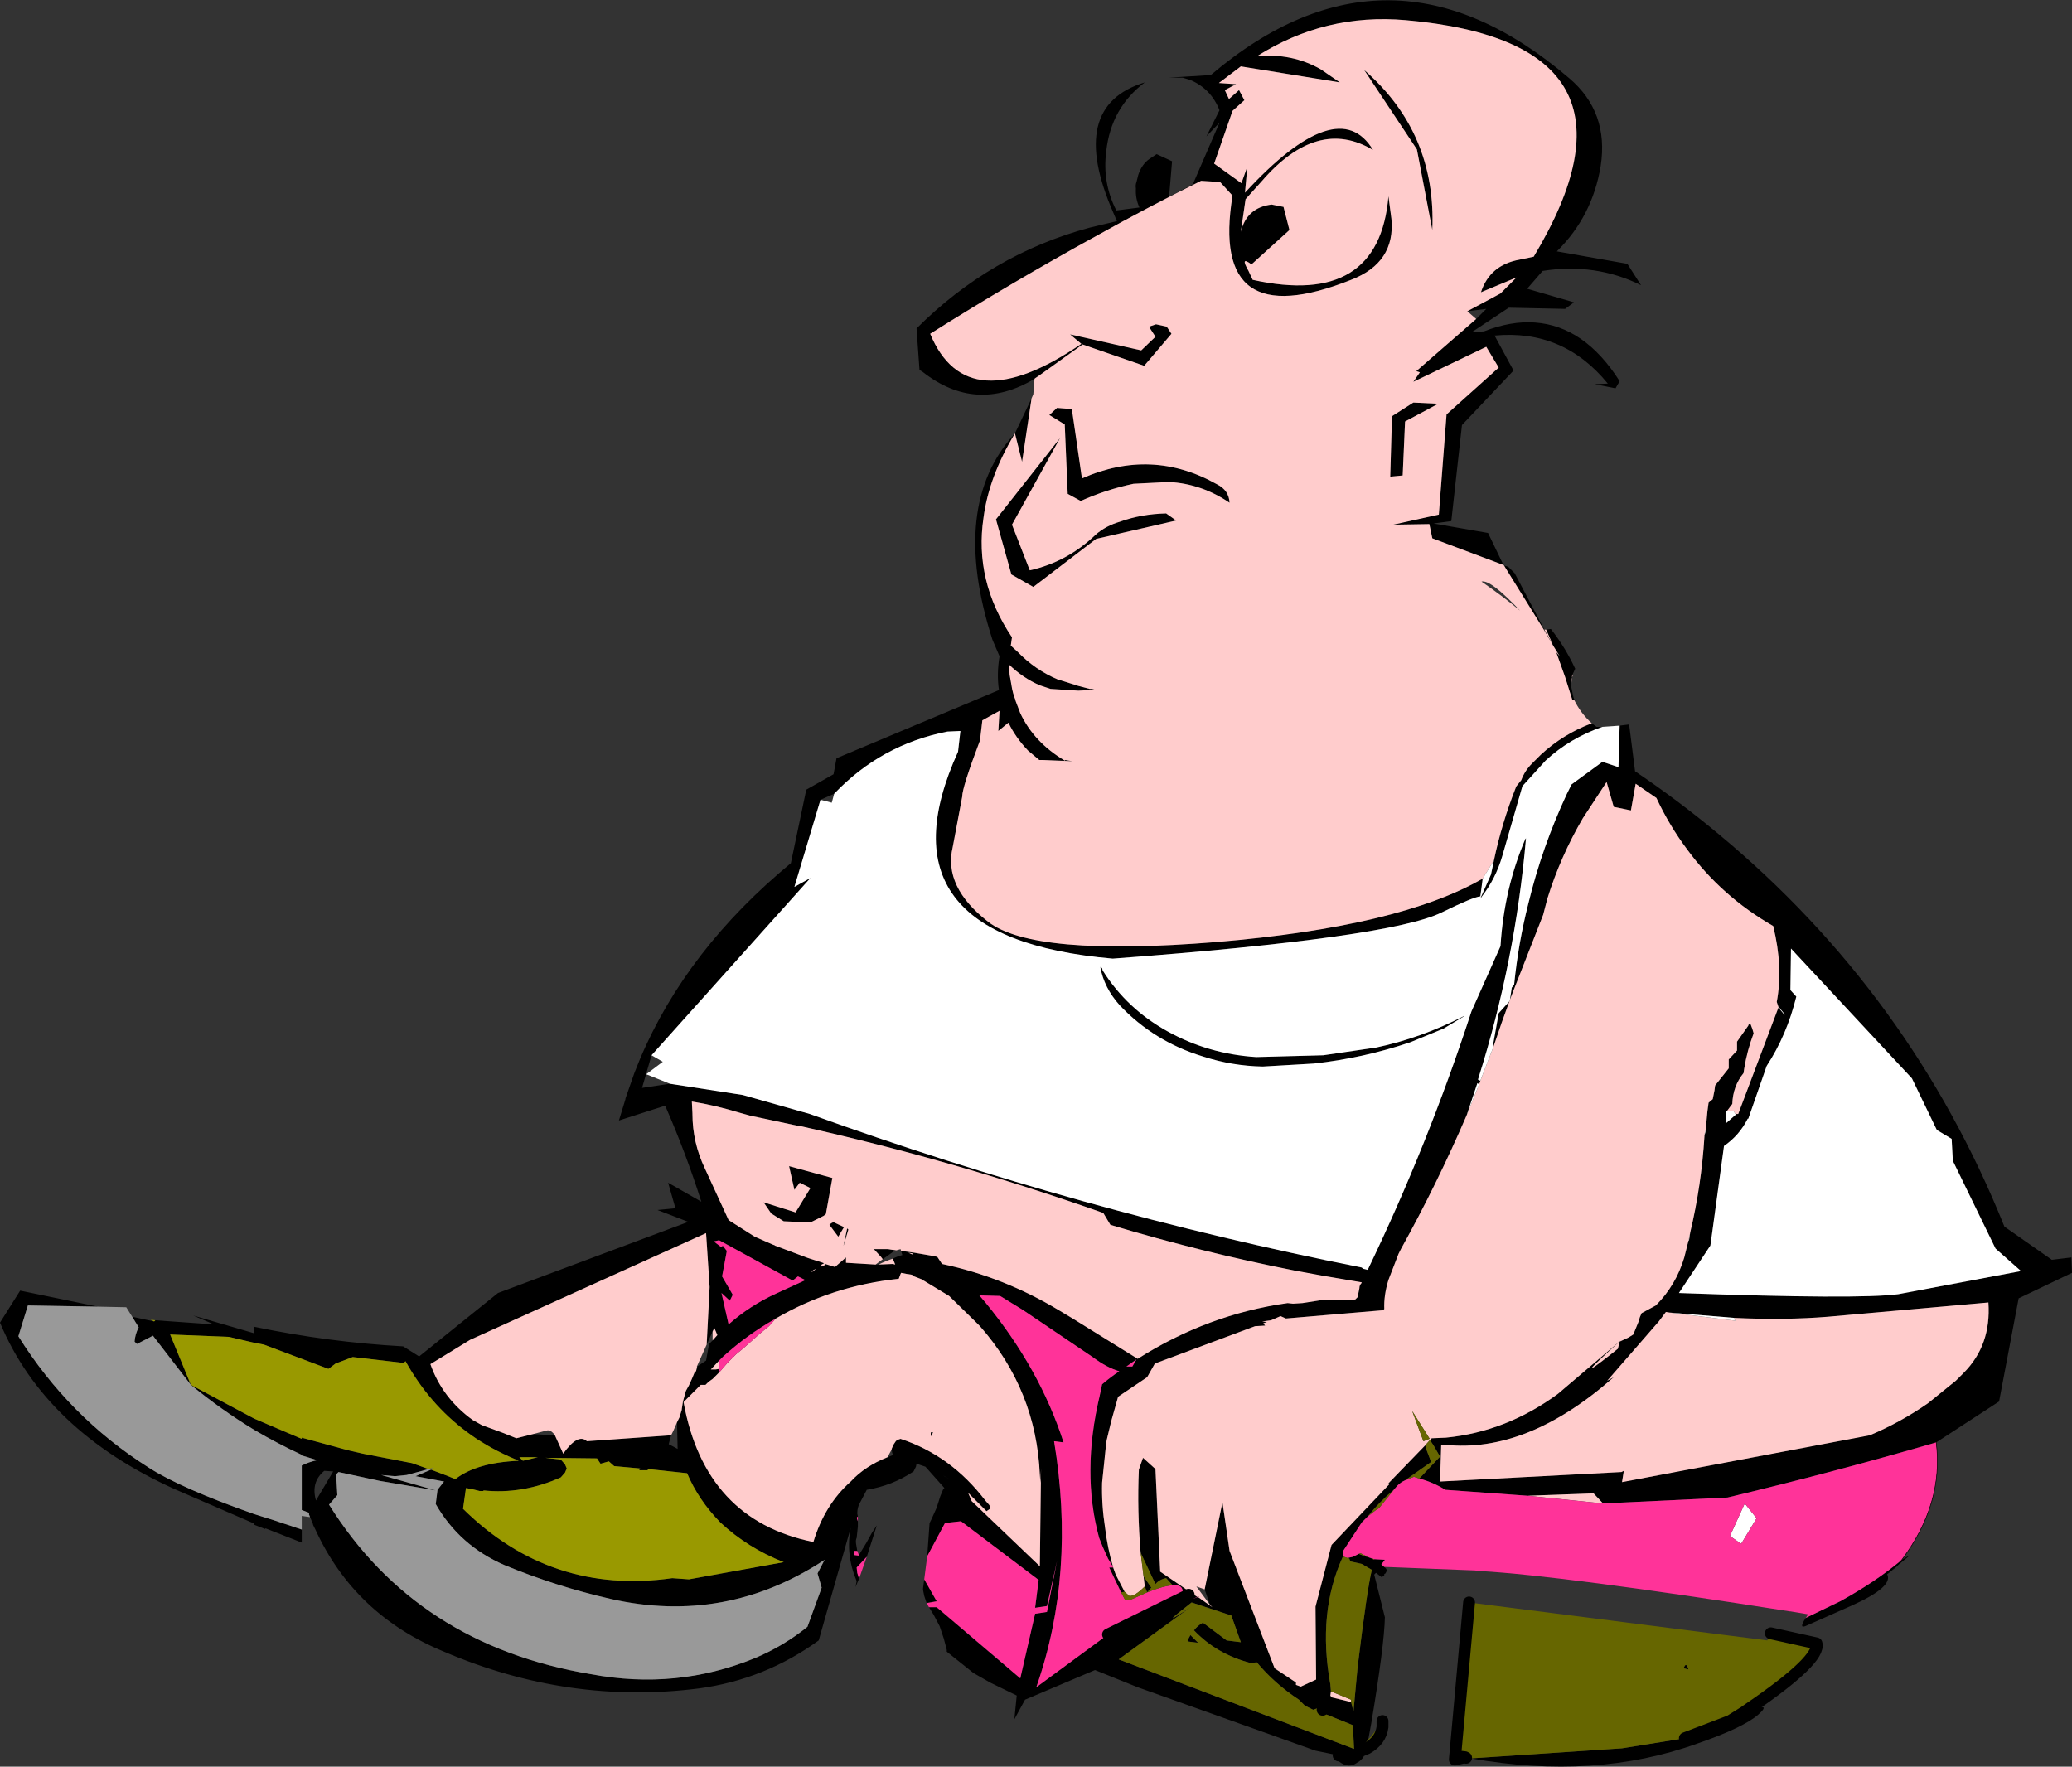
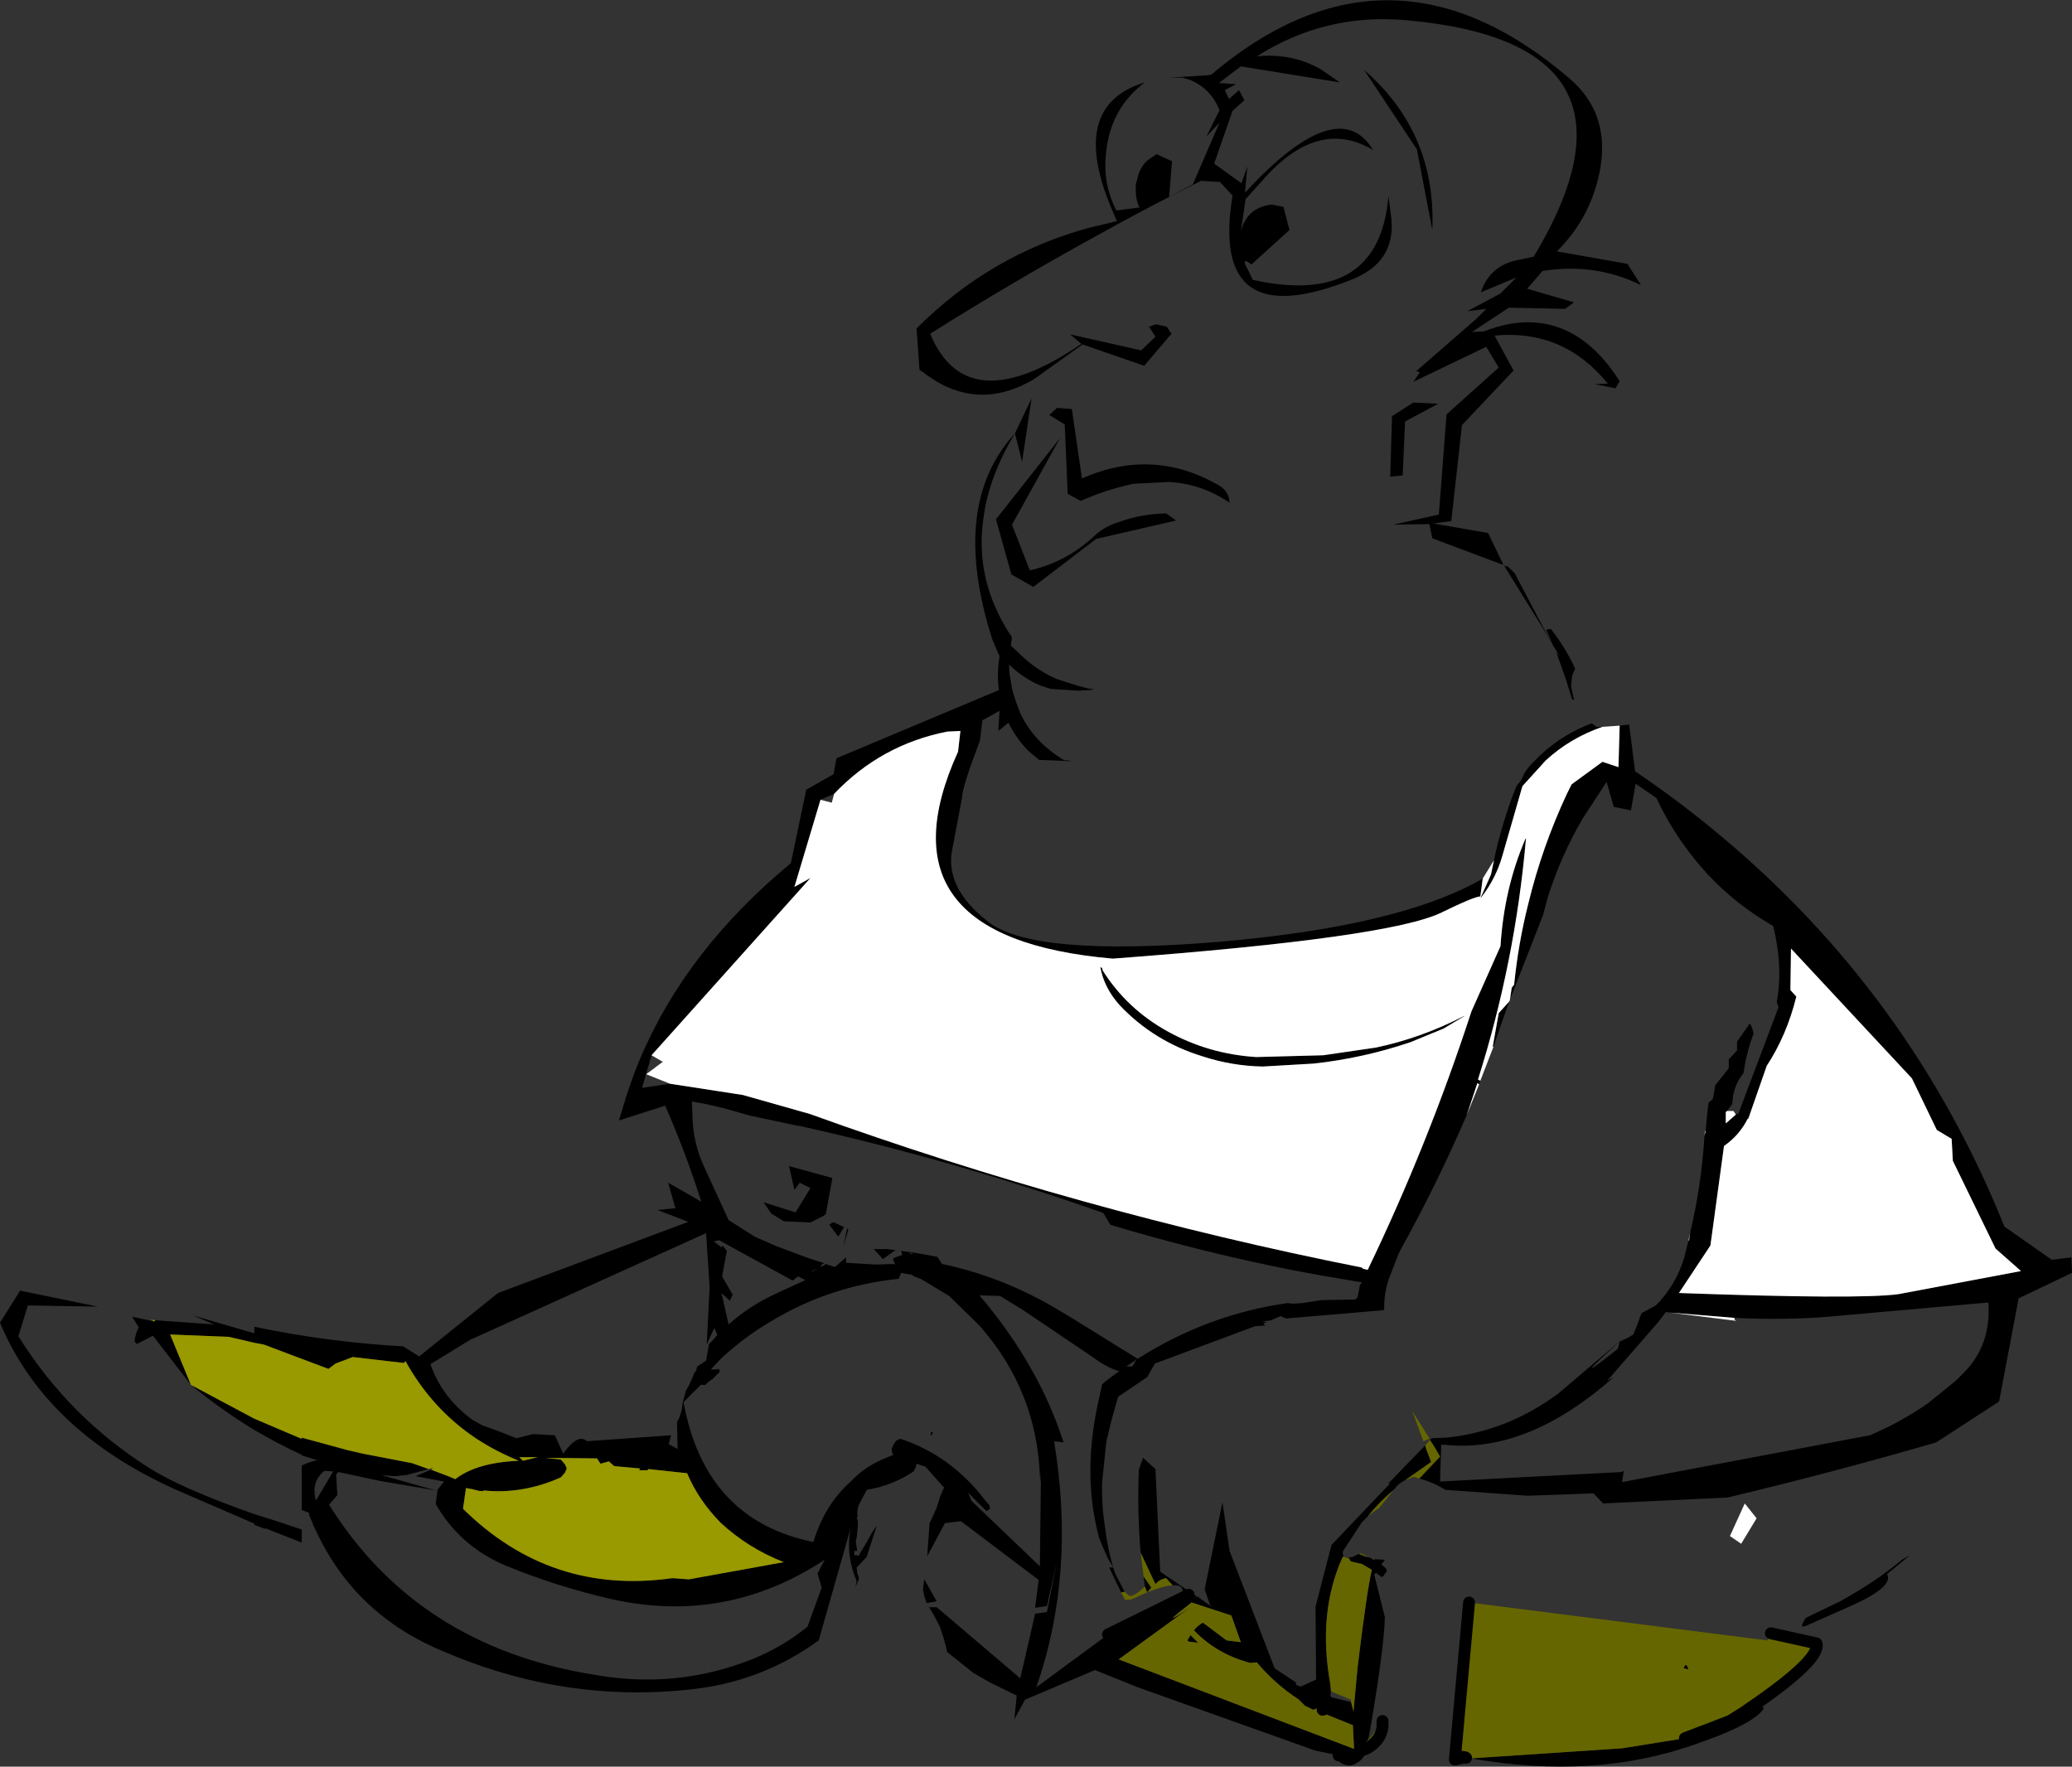
<svg xmlns="http://www.w3.org/2000/svg" height="149.0px" width="174.75px">
  <rect width="100%" height="100%" fill="#333333" stroke="none" />
  <g transform="matrix(1.0, 0.0, 0.0, 1.0, -113.05, -152.65)">
    <path d="M236.8 178.9 L239.6 177.4 240.95 176.05 237.95 177.3 Q238.7 175.0 241.2 174.55 L242.4 174.3 Q253.25 156.25 231.6 154.35 224.8 153.75 219.05 157.4 222.0 157.1 224.45 158.5 L226.05 159.6 217.7 158.25 215.85 159.65 217.3 159.75 216.35 160.25 216.7 161.0 217.55 160.25 218.0 161.1 217.0 162.0 215.45 166.45 217.75 168.1 218.25 166.7 218.05 168.9 Q225.9 160.4 228.85 165.3 224.15 162.5 219.45 167.95 L218.1 169.45 217.7 172.2 Q218.2 170.15 220.3 169.9 L221.3 170.1 221.8 172.05 218.6 174.95 Q217.6 174.2 218.35 175.5 L218.7 176.25 Q229.35 178.6 230.15 169.2 L230.4 171.1 Q230.75 174.8 227.0 176.25 215.05 181.0 217.0 169.15 L215.95 168.0 214.35 167.9 Q209.9 170.1 205.6 172.5 198.4 176.45 191.5 180.8 194.6 188.25 204.25 181.65 L203.3 180.85 209.3 182.2 210.5 181.05 209.95 180.2 210.55 180.0 211.45 180.2 211.85 180.8 209.55 183.5 204.35 181.7 200.65 184.35 200.35 184.55 200.3 184.6 Q195.35 187.55 190.85 184.0 L190.6 183.85 190.35 180.35 Q196.6 174.1 204.95 171.85 L207.25 171.3 206.95 170.6 Q203.0 161.6 209.6 159.6 206.75 161.75 206.35 165.4 206.0 168.05 207.2 170.4 L209.15 170.15 Q208.8 169.4 208.85 168.55 208.8 168.25 208.9 168.0 L209.05 167.4 Q209.35 166.5 210.0 166.05 L210.6 165.65 211.9 166.25 211.65 169.25 213.65 168.2 215.9 163.0 214.8 164.15 215.9 161.95 Q215.2 160.15 213.45 159.4 L212.8 159.2 211.65 159.2 214.85 159.0 215.2 158.95 Q230.2 146.25 245.4 159.25 248.75 162.1 248.05 166.65 247.35 170.9 244.35 173.85 L250.3 174.9 251.45 176.7 Q247.6 174.8 243.15 175.5 L241.85 177.0 245.8 178.15 245.05 178.7 240.3 178.6 237.2 180.65 238.2 180.6 Q240.5 179.7 242.5 179.85 246.7 180.15 249.65 184.8 L249.3 185.4 247.55 185.05 248.65 185.0 Q244.9 180.4 239.1 180.95 L240.7 183.9 236.35 188.5 235.45 196.6 233.95 196.8 238.55 197.6 239.85 200.3 233.85 198.05 233.6 196.85 230.55 196.9 234.4 196.05 235.05 187.6 239.45 183.65 238.4 181.9 232.25 184.85 232.8 184.05 232.5 183.95 237.55 179.55 238.4 178.7 236.8 178.9 M200.05 186.25 L199.25 191.6 198.65 189.2 Q196.45 192.85 196.0 196.3 195.2 201.65 198.4 206.4 L198.3 207.1 198.85 207.6 Q200.35 209.15 202.25 209.95 L202.9 210.15 204.0 210.5 204.95 210.75 205.35 210.75 205.0 210.85 204.0 210.9 201.65 210.75 200.75 210.45 Q199.35 209.85 198.15 208.7 L198.2 209.55 198.35 210.4 Q198.45 211.1 198.7 211.7 L198.7 211.75 199.1 212.8 Q200.25 215.25 202.85 216.8 L202.9 216.75 203.5 216.85 201.05 216.75 200.7 216.75 199.75 215.95 Q198.7 214.85 198.1 213.6 L197.25 214.3 197.35 212.6 195.9 213.4 195.7 215.1 Q194.2 219.05 194.2 219.85 L193.4 224.1 Q192.6 227.45 196.4 230.4 200.2 233.35 215.65 232.1 231.1 230.8 238.1 226.75 L237.9 228.25 Q237.3 228.3 234.65 229.6 230.3 231.75 206.9 233.5 186.7 231.75 193.85 216.05 L194.05 214.3 192.95 214.35 Q187.35 215.45 183.4 219.6 L182.25 220.1 180.05 227.45 181.4 226.7 168.0 241.65 167.2 244.4 169.55 244.05 175.7 245.0 181.35 246.6 Q204.2 254.85 227.9 259.55 L228.0 259.65 228.4 259.75 Q233.5 249.15 237.15 237.95 L239.6 232.45 Q239.9 227.6 241.7 223.4 L241.75 223.35 Q240.85 233.75 237.7 243.7 L237.9 243.8 237.8 244.1 237.65 244.0 236.75 246.7 Q234.25 252.5 231.2 258.0 L231.0 258.4 230.15 260.6 Q229.75 261.9 229.8 263.05 L229.75 263.1 229.75 263.15 221.5 263.85 221.05 263.65 220.25 264.0 219.5 264.1 219.9 264.15 219.6 264.25 219.75 264.45 218.9 264.5 210.45 267.65 209.8 268.8 207.35 270.45 206.8 272.4 206.7 272.8 206.4 274.05 206.35 274.3 206.0 277.7 Q205.95 279.55 206.25 281.5 206.45 283.2 206.95 284.9 L207.15 285.45 207.9 286.9 207.6 286.95 206.6 284.85 206.95 284.85 206.5 284.1 206.05 283.1 205.75 282.35 Q204.25 276.85 205.8 270.35 L206.0 269.4 Q206.7 268.8 207.45 268.3 206.4 268.0 205.2 267.1 L199.35 263.15 197.4 261.95 195.65 261.9 196.2 262.55 Q200.75 268.1 202.75 274.3 L201.95 274.2 Q203.8 285.35 200.45 294.95 L206.5 290.5 212.8 287.85 213.25 287.7 213.05 287.6 212.85 287.4 213.3 287.15 212.75 287.25 Q213.0 286.25 211.95 286.35 L211.4 285.75 Q210.85 285.85 210.5 286.25 L209.25 283.6 Q208.95 280.05 209.1 276.6 L209.45 275.6 210.5 276.55 210.9 285.2 214.05 287.35 213.65 287.5 214.1 287.3 214.15 287.3 214.2 287.3 214.1 287.35 215.3 288.2 215.1 288.0 214.65 286.7 216.15 279.35 216.75 283.45 220.55 293.35 222.35 294.55 222.35 294.75 222.75 294.9 224.05 294.3 224.0 288.15 225.35 282.95 230.25 277.8 230.15 277.75 233.25 274.55 233.35 274.9 233.75 275.95 231.55 277.5 Q231.2 277.65 230.9 277.95 L230.6 278.3 Q229.35 279.35 228.4 280.55 L227.9 281.05 226.3 283.5 226.3 283.65 226.3 283.75 226.4 283.95 226.3 283.95 Q224.15 288.65 225.25 294.7 L225.3 295.3 225.25 295.65 225.35 295.8 227.0 296.2 227.2 297.0 227.55 293.25 Q228.35 286.65 228.75 285.05 L227.9 284.55 227.0 284.35 226.9 284.25 226.85 284.1 226.7 284.05 227.15 283.95 227.65 283.7 228.15 283.9 228.5 284.0 228.65 284.05 228.95 284.2 228.95 284.15 229.85 284.2 229.55 284.6 229.8 284.8 229.95 284.95 230.0 285.05 230.0 285.15 229.95 285.25 229.9 285.35 229.8 285.4 229.8 285.5 229.75 285.55 229.7 285.6 229.55 285.65 229.1 285.3 228.95 285.45 229.85 289.05 Q229.8 291.4 228.7 298.0 L228.45 299.35 227.7 300.35 227.75 300.35 227.95 300.55 227.7 300.6 227.6 300.6 227.5 300.65 227.45 300.65 227.3 300.65 226.15 300.7 225.95 300.7 224.0 300.3 209.0 294.95 205.4 293.5 199.5 296.0 198.6 297.65 198.8 295.65 196.55 294.55 195.15 293.75 192.9 291.95 192.9 291.8 192.65 290.85 192.3 289.8 191.8 288.85 191.4 288.2 192.05 288.2 199.1 294.2 200.35 288.75 201.35 288.6 202.2 284.3 201.35 288.1 200.35 288.25 200.65 285.9 194.1 280.95 192.75 281.1 191.25 283.9 191.45 281.1 191.6 280.8 192.05 279.8 192.35 278.85 192.6 278.25 192.7 278.15 191.1 276.35 190.35 276.1 190.3 276.35 190.1 276.75 Q188.3 277.95 186.15 278.3 L186.1 278.4 185.6 279.35 Q185.35 279.75 185.35 280.3 L185.4 280.55 185.3 280.65 185.4 280.95 185.4 281.4 185.3 282.35 Q185.2 282.55 185.25 282.85 L185.35 283.45 185.1 283.45 185.1 283.8 185.5 283.85 185.55 283.7 186.1 282.8 186.6 281.9 187.0 281.3 186.15 283.95 185.3 284.85 185.35 285.3 185.5 285.8 185.2 286.5 185.3 286.0 Q184.35 283.75 184.8 281.5 L182.1 291.0 Q177.55 294.3 172.0 295.05 161.0 296.45 150.5 291.95 142.95 288.85 139.65 281.65 L139.45 281.25 139.45 281.2 139.2 280.6 139.1 280.35 139.15 280.25 138.5 280.0 138.5 276.25 Q139.1 275.95 139.8 275.8 L138.5 275.4 138.5 275.35 Q136.45 274.4 134.5 273.25 131.7 271.55 129.15 269.45 L125.95 265.3 124.6 266.0 124.4 265.8 Q124.45 265.15 124.75 264.6 L124.2 263.7 126.05 264.1 126.15 264.0 131.1 264.35 129.35 263.6 134.5 265.1 134.5 264.55 Q140.75 265.85 147.05 266.2 L148.4 267.05 155.05 261.7 171.1 255.7 168.5 254.7 170.05 254.55 170.0 254.5 169.4 252.4 172.2 254.0 Q170.9 249.9 169.15 245.9 L165.25 247.15 165.8 245.35 165.8 245.3 166.55 243.15 Q170.15 233.75 178.75 226.3 L179.75 225.45 181.05 219.25 183.35 217.95 183.6 216.6 197.3 210.85 Q197.1 209.5 197.35 208.0 L196.75 206.6 Q193.1 195.25 198.65 189.2 L200.05 186.25 M239.05 225.2 Q239.7 222.1 240.9 219.05 L240.95 218.95 241.35 218.45 Q241.65 217.65 242.25 217.05 L243.0 216.3 Q244.9 214.55 247.3 213.65 L247.7 213.95 248.2 213.95 Q245.45 214.9 243.4 216.8 L241.45 218.95 239.75 224.85 Q239.2 226.75 238.0 228.3 L237.95 228.4 237.95 228.3 238.0 228.2 238.8 226.4 239.05 225.2 M245.8 211.65 L245.65 211.65 245.05 209.75 244.3 207.65 244.6 208.0 244.1 207.2 243.25 205.75 239.9 200.35 240.25 200.45 240.8 201.0 243.3 205.75 244.0 207.0 243.45 205.75 243.85 205.7 Q245.1 207.3 245.9 209.05 L245.65 209.6 245.55 210.5 245.75 211.45 245.8 211.6 245.85 211.65 245.8 211.65 M149.4 276.6 L150.85 277.15 151.45 277.4 Q153.25 276.0 156.8 275.85 L156.0 275.5 Q154.0 274.6 152.4 273.4 149.25 271.05 147.25 267.45 L147.1 267.6 142.8 267.1 141.35 267.65 140.75 268.1 135.3 266.05 134.5 265.9 132.35 265.4 127.4 265.2 129.15 269.45 134.5 272.3 137.2 273.45 138.5 274.0 138.5 273.9 142.35 274.95 143.65 275.25 147.8 276.05 149.2 276.55 147.35 277.05 146.35 277.15 145.2 277.05 149.8 278.35 145.1 277.55 141.6 276.8 141.4 277.0 141.5 278.75 140.8 279.55 Q148.2 291.4 162.9 293.85 170.1 295.2 176.7 292.5 179.1 291.5 181.15 289.85 L182.35 286.55 182.0 285.35 182.6 284.2 Q174.25 289.7 164.55 287.5 159.95 286.45 155.6 284.65 151.8 283.0 149.8 279.5 L149.95 278.3 150.5 277.6 148.1 277.15 149.4 276.6 M232.55 165.25 L228.1 158.55 Q234.2 163.85 233.85 172.05 L232.55 165.25 M201.55 187.65 L202.2 187.05 203.45 187.15 204.3 193.0 Q210.2 190.4 215.7 193.5 216.7 194.0 216.75 195.05 214.4 193.45 211.65 193.3 L208.65 193.45 Q206.3 193.95 204.2 194.9 L203.1 194.3 202.85 188.45 201.55 187.65 M197.05 196.45 L202.45 189.6 198.4 196.9 199.9 200.75 Q203.05 200.05 205.45 197.75 206.3 197.0 207.5 196.65 209.3 196.0 211.4 195.95 L212.25 196.55 205.5 198.1 200.2 202.15 198.35 201.1 197.05 196.45 M231.55 188.2 L231.35 192.75 230.3 192.85 230.45 187.75 232.25 186.6 234.35 186.7 231.55 188.2 M138.5 281.65 L138.5 282.75 135.45 281.55 135.4 281.6 134.5 281.25 134.5 281.15 127.8 278.25 Q116.85 273.3 113.05 264.2 L114.75 261.5 121.3 262.85 115.4 262.75 114.6 265.35 Q118.85 272.15 125.55 276.4 128.25 278.15 134.5 280.35 L136.1 280.85 138.5 281.65 M172.65 266.05 L172.9 261.2 172.6 256.65 152.7 265.65 149.35 267.7 Q150.35 270.55 152.9 272.4 L153.7 272.85 155.35 273.45 156.6 273.95 158.0 273.6 159.85 273.7 160.55 275.25 Q161.8 273.5 162.55 274.2 L169.65 273.7 169.5 274.25 169.45 274.45 170.2 274.85 170.15 272.6 170.25 272.4 170.35 272.2 170.55 271.55 170.55 271.5 170.65 270.85 170.9 269.95 171.15 269.5 171.4 268.95 171.65 268.35 171.75 268.3 171.85 267.9 172.6 267.4 172.85 266.0 173.15 265.7 173.55 265.25 173.3 264.65 173.15 264.95 172.65 266.05 M140.4 276.7 Q139.25 277.65 139.7 279.2 L141.15 276.75 140.4 276.7 M158.4 275.55 L156.85 275.55 157.15 275.85 158.4 275.55 M160.7 276.15 L160.85 276.5 160.7 276.85 160.35 277.25 Q157.1 278.7 153.8 278.35 L153.85 278.4 153.5 278.4 152.9 278.25 152.35 278.15 152.1 279.9 Q159.5 287.2 169.75 285.75 L171.15 285.85 179.15 284.4 Q176.1 283.2 173.8 281.05 171.95 279.15 171.0 276.9 L167.75 276.55 167.7 276.6 167.65 276.65 166.95 276.65 167.05 276.5 164.85 276.3 164.4 275.9 163.7 276.1 163.4 275.65 159.05 275.6 160.35 275.75 160.7 276.15 M249.65 213.85 L250.45 213.75 250.95 217.7 Q254.65 220.2 258.0 223.0 274.2 236.45 282.1 256.1 L286.1 258.9 287.75 258.7 287.8 260.0 283.3 262.15 281.65 270.85 276.35 274.3 Q267.75 276.8 258.75 278.95 L248.25 279.45 247.45 278.6 241.9 278.8 234.95 278.3 Q233.9 277.65 232.75 277.35 L234.5 275.5 233.95 274.55 233.65 274.1 233.8 273.95 235.0 273.9 Q240.1 273.4 244.45 270.2 L249.8 265.65 Q245.25 269.75 249.0 266.8 L249.5 266.4 249.65 265.8 250.4 265.45 250.8 265.2 251.25 264.1 251.35 263.75 251.5 263.4 252.7 262.75 Q254.4 261.05 255.1 258.7 L255.45 257.3 255.5 257.25 255.6 256.6 Q256.55 252.6 256.8 248.5 L256.8 248.45 256.9 248.05 257.05 246.4 257.15 245.65 257.5 245.35 257.65 244.6 257.7 244.2 258.85 242.75 258.85 242.4 258.85 242.0 259.55 241.25 259.55 240.9 259.55 240.5 260.5 239.15 Q260.5 239.0 260.7 239.05 L260.85 239.45 260.95 239.8 Q260.4 241.25 260.15 242.8 L260.1 243.15 Q259.2 244.25 259.15 245.75 L258.7 246.35 258.6 246.45 258.6 247.4 259.45 246.65 259.5 246.6 259.65 246.6 263.05 237.6 262.9 237.15 Q263.45 234.2 262.6 230.75 258.25 228.25 255.35 224.3 253.85 222.3 252.75 219.95 L251.0 218.75 250.6 221.0 249.15 220.7 248.55 218.6 246.55 221.65 Q244.65 224.9 243.55 228.45 L243.2 229.8 240.4 236.95 240.55 235.95 240.75 235.7 Q241.1 232.2 241.95 228.85 243.1 224.1 245.2 219.6 L245.6 218.8 248.2 216.9 249.55 217.35 249.65 213.85 M273.45 284.2 L274.15 283.8 273.0 284.75 272.2 285.4 Q272.8 286.45 269.25 288.05 L265.3 289.8 Q264.75 290.0 265.35 289.1 L268.25 287.7 Q271.25 286.05 273.45 284.2 L273.0 284.75 273.45 284.2 M263.55 238.2 L263.05 237.6 263.55 238.2 M260.5 247.0 L260.45 247.0 Q259.75 248.4 258.45 249.3 L257.4 257.0 257.3 257.7 254.65 261.7 Q269.8 262.25 273.15 261.8 L283.5 259.85 281.35 257.95 277.75 250.55 277.65 248.7 276.4 247.95 274.3 243.6 264.1 232.65 264.05 236.15 264.55 236.7 Q263.75 239.95 262.05 242.55 L260.5 247.0 M253.85 263.35 L253.55 263.3 252.95 264.1 248.6 269.1 249.15 268.8 Q241.85 275.25 234.9 274.5 L234.6 274.5 234.5 277.6 249.8 276.8 250.0 276.7 249.85 277.65 270.75 273.7 Q273.35 272.6 275.65 271.0 L278.0 269.1 278.65 268.45 Q281.0 266.1 280.75 262.5 L267.25 263.7 Q263.6 264.0 259.35 263.8 L253.85 263.35 M260.65 296.7 L260.35 296.95 Q262.6 296.15 261.35 297.25 260.1 298.35 256.2 299.7 247.6 302.8 237.1 300.95 L235.75 301.05 236.6 300.85 236.7 300.9 237.1 300.95 249.85 300.1 255.15 299.25 258.95 297.8 260.15 297.05 260.65 296.7 M255.05 293.35 Q255.25 292.75 255.45 293.45 L255.05 293.35 M206.05 234.5 Q208.1 237.75 211.55 239.65 215.0 241.55 219.0 241.8 L224.65 241.65 229.1 241.0 Q232.9 240.2 236.5 238.35 L236.55 238.35 234.8 239.4 232.0 240.55 Q228.0 241.9 223.85 242.35 L219.55 242.6 Q216.95 242.55 214.5 241.75 210.4 240.5 207.5 237.45 206.15 235.95 205.85 234.2 L206.0 234.3 206.05 234.5 M240.35 237.1 L239.7 238.9 239.0 240.95 238.95 240.9 239.45 238.1 240.35 237.1 M189.05 258.15 L190.15 258.3 191.6 258.55 192.1 258.65 192.5 259.25 Q197.7 260.35 202.35 263.15 L203.6 263.9 209.0 267.25 Q214.9 263.5 221.65 262.55 L222.1 262.6 222.9 262.55 224.5 262.3 227.35 262.25 227.55 262.05 227.7 261.3 Q227.7 261.05 227.85 260.9 L227.9 260.8 224.65 260.25 222.2 259.8 Q214.35 258.25 206.7 255.95 L206.1 254.95 Q193.5 250.5 180.45 247.6 L180.35 247.6 176.35 246.75 175.45 246.5 Q173.3 245.85 171.4 245.55 L171.45 246.55 171.45 246.6 Q171.45 249.0 172.5 251.2 L174.5 255.55 176.7 256.95 178.3 257.65 178.35 257.65 178.4 257.7 181.2 258.75 182.45 259.15 182.55 259.2 182.35 259.3 182.25 259.5 182.6 259.35 182.65 259.25 183.45 259.5 183.55 259.45 183.65 259.35 184.4 258.7 184.4 259.0 184.4 259.15 186.9 259.3 187.15 259.3 188.35 259.25 188.55 259.3 188.35 258.8 Q188.75 258.6 189.15 258.5 L189.05 258.15 M187.5 258.85 L187.35 258.65 186.75 258.0 187.95 258.0 188.25 258.05 188.65 258.1 188.55 258.1 187.5 258.85 M184.5 256.25 L184.6 256.35 184.2 257.7 184.2 257.65 184.5 256.25 M184.25 256.15 L184.2 256.2 183.75 256.95 183.0 255.95 Q183.25 255.7 183.4 255.75 L184.25 256.15 M182.7 255.05 L182.5 255.2 181.4 255.75 179.15 255.65 178.1 255.0 177.45 254.05 180.15 254.9 181.4 252.85 180.5 252.4 180.05 253.0 179.6 251.0 183.25 252.0 182.7 255.05 M190.0 258.45 L190.0 258.35 189.65 258.3 190.0 258.45 M188.25 274.85 L188.4 274.5 188.6 274.2 188.65 274.15 188.85 274.05 189.0 274.0 Q193.25 275.4 196.15 279.2 L196.5 279.6 196.55 279.9 196.25 280.1 194.7 278.55 195.0 279.25 200.75 284.75 200.85 276.55 200.8 277.7 200.75 277.05 Q200.45 269.9 195.7 264.5 L195.5 264.3 195.35 264.15 193.1 261.95 190.95 260.65 190.9 260.65 190.8 260.55 190.15 260.3 190.05 260.25 190.05 260.2 189.9 260.15 189.6 260.1 189.55 260.1 189.05 260.0 189.0 260.1 188.85 260.5 Q183.15 261.1 178.4 263.9 176.1 265.2 174.05 267.05 L173.7 267.4 173.0 268.15 173.05 268.15 173.4 268.15 173.7 268.1 173.75 268.35 173.65 268.45 173.15 268.95 172.8 269.2 172.55 269.45 172.15 269.45 170.7 270.9 Q172.5 280.85 181.65 282.7 182.6 279.55 184.8 277.6 186.0 276.3 187.9 275.55 L188.4 275.35 188.3 275.2 188.25 274.85 M173.25 257.35 L173.9 257.85 174.0 257.7 174.35 258.15 173.95 260.3 174.85 261.85 174.6 262.35 173.9 261.7 174.5 264.35 Q176.3 262.75 178.5 261.75 L181.0 260.6 180.95 260.6 180.75 260.5 180.35 260.3 179.9 260.65 173.7 257.25 173.25 257.35 M181.9 259.65 Q181.65 259.75 181.55 259.85 L181.5 259.95 181.9 259.65 M192.7 277.15 L193.2 277.45 192.6 277.1 192.7 277.15 M191.75 273.45 L191.55 273.8 191.55 273.45 191.75 273.45 M191.0 285.85 L192.05 287.7 191.2 287.85 191.0 287.25 190.9 286.75 190.9 286.6 191.0 285.85 M208.9 267.3 L208.05 267.9 208.55 267.9 208.9 267.3 M209.6 286.45 L209.5 285.6 210.15 286.55 209.8 286.95 209.6 286.45 M224.65 296.55 L223.8 296.85 223.1 296.5 222.6 296.0 Q220.55 294.65 219.05 292.85 L218.5 292.9 Q215.65 292.15 213.75 290.15 214.05 289.75 214.5 289.5 L216.5 291.0 217.7 291.15 216.9 288.9 213.55 287.8 Q210.45 290.2 213.45 288.2 L207.4 292.6 227.25 300.15 227.15 298.15 224.3 297.0 224.45 297.0 224.6 296.85 224.65 296.55 M214.1 291.2 L213.3 291.1 213.2 291.0 213.45 290.55 214.1 291.2 M233.6 273.95 L233.65 273.95 233.6 274.0 233.6 273.95 M227.3 300.85 L227.4 300.8 227.3 300.9 227.1 301.15 227.3 300.85" fill="#000000" fill-rule="evenodd" stroke="none" />
-     <path d="M200.3 184.6 L200.35 184.55 200.65 184.35 204.35 181.7 209.55 183.5 211.85 180.8 211.45 180.2 210.55 180.0 209.95 180.2 210.5 181.05 209.3 182.2 203.3 180.85 204.25 181.65 Q194.6 188.25 191.5 180.8 198.4 176.45 205.6 172.5 209.9 170.1 214.35 167.9 L215.95 168.0 217.0 169.15 Q215.05 181.0 227.0 176.25 230.75 174.8 230.4 171.1 L230.15 169.2 Q229.35 178.6 218.7 176.25 L218.35 175.5 Q217.6 174.2 218.6 174.95 L221.8 172.05 221.3 170.1 220.3 169.9 Q218.2 170.15 217.7 172.2 L218.1 169.45 219.45 167.95 Q224.15 162.5 228.85 165.3 225.9 160.4 218.05 168.9 L218.25 166.7 217.75 168.1 215.45 166.45 217.0 162.0 218.0 161.1 217.55 160.25 216.7 161.0 216.35 160.25 217.3 159.75 215.85 159.65 217.7 158.25 226.05 159.6 224.45 158.5 Q222.0 157.1 219.05 157.4 224.8 153.75 231.6 154.35 253.25 156.25 242.4 174.3 L241.2 174.55 Q238.7 175.0 237.95 177.3 L240.95 176.05 239.6 177.4 236.8 178.9 237.55 179.55 232.5 183.95 232.8 184.05 232.25 184.85 238.4 181.9 239.45 183.65 235.05 187.6 234.4 196.05 230.55 196.9 233.6 196.85 233.85 198.05 239.85 200.3 239.9 200.35 243.25 205.75 244.1 207.2 244.6 208.0 244.3 207.65 245.05 209.75 245.65 211.65 245.8 211.65 Q246.35 212.8 247.3 213.65 244.9 214.55 243.0 216.3 L242.25 217.05 Q241.65 217.65 241.35 218.45 L240.95 218.95 240.9 219.05 Q239.7 222.1 239.05 225.2 L238.1 226.75 Q231.1 230.8 215.65 232.1 200.2 233.35 196.4 230.4 192.6 227.45 193.4 224.1 L194.2 219.85 Q194.2 219.05 195.7 215.1 L195.9 213.4 197.35 212.6 197.25 214.3 198.1 213.6 Q198.7 214.85 199.75 215.95 L200.7 216.75 201.05 216.75 203.5 216.85 202.9 216.75 202.85 216.8 Q200.25 215.25 199.1 212.8 L198.7 211.75 198.7 211.7 Q198.45 211.1 198.35 210.4 L198.2 209.55 198.15 208.7 Q199.35 209.85 200.75 210.45 L201.65 210.75 204.0 210.9 205.0 210.85 205.35 210.75 204.95 210.75 204.0 210.5 202.9 210.15 202.25 209.95 Q200.35 209.15 198.85 207.6 L198.3 207.1 198.4 206.4 Q195.2 201.65 196.0 196.3 196.45 192.85 198.65 189.2 L199.25 191.6 200.05 186.25 200.2 185.9 200.3 184.6 M227.0 296.2 L225.35 295.8 225.25 295.65 225.3 295.3 227.0 296.0 227.0 296.2 M233.25 274.55 L230.15 277.75 230.25 277.8 225.35 282.95 224.0 288.15 224.05 294.3 222.75 294.9 222.35 294.75 222.35 294.55 220.55 293.35 216.75 283.45 216.15 279.35 214.65 286.7 213.95 286.45 215.1 288.0 215.3 288.2 214.1 287.35 214.2 287.3 214.15 287.3 214.1 287.3 214.05 287.35 210.9 285.2 210.5 276.55 209.45 275.6 209.1 276.6 Q208.95 280.05 209.25 283.6 L209.5 285.6 209.6 286.45 Q208.75 287.3 208.3 287.25 L207.9 286.9 207.15 285.45 206.95 284.9 Q206.45 283.2 206.25 281.5 205.95 279.55 206.0 277.7 L206.35 274.3 206.4 274.05 206.7 272.8 206.8 272.4 207.35 270.45 209.8 268.8 210.45 267.65 218.9 264.5 219.75 264.45 219.6 264.25 219.9 264.15 219.5 264.1 220.25 264.0 221.05 263.65 221.5 263.85 229.75 263.15 229.75 263.1 229.8 263.05 Q229.75 261.9 230.15 260.6 L231.0 258.4 231.2 258.0 Q234.25 252.5 236.75 246.7 L237.8 244.1 237.9 243.8 239.0 240.95 239.7 238.9 240.35 237.1 240.4 236.95 243.2 229.8 243.55 228.45 Q244.65 224.9 246.55 221.65 L248.55 218.6 249.15 220.7 250.6 221.0 251.0 218.75 252.75 219.95 Q253.85 222.3 255.35 224.3 258.25 228.25 262.6 230.75 263.45 234.2 262.9 237.15 L263.05 237.6 259.65 246.6 259.5 246.6 259.45 246.65 259.25 246.35 258.7 246.35 259.15 245.75 Q259.2 244.25 260.1 243.15 L260.15 242.8 Q260.4 241.25 260.95 239.8 L260.85 239.45 260.7 239.05 Q260.5 239.0 260.5 239.15 L259.55 240.5 259.55 240.9 259.55 241.25 258.85 242.0 258.85 242.4 258.85 242.75 257.7 244.2 257.65 244.6 257.5 245.35 257.15 245.65 257.05 246.4 256.9 248.05 256.85 248.05 256.8 248.45 256.8 248.5 Q256.55 252.6 255.6 256.6 L255.45 257.3 255.1 258.7 Q254.4 261.05 252.7 262.75 L251.5 263.4 251.35 263.75 251.25 264.1 250.8 265.2 250.4 265.45 249.65 265.8 249.5 266.4 249.0 266.8 Q245.25 269.75 249.8 265.65 L244.45 270.2 Q240.1 273.4 235.0 273.9 L233.8 273.95 233.65 274.1 233.25 274.55 M197.05 196.45 L198.35 201.1 200.2 202.15 205.5 198.1 212.25 196.55 211.4 195.95 Q209.3 196.0 207.5 196.65 206.3 197.0 205.45 197.75 203.05 200.05 199.9 200.75 L198.4 196.9 202.45 189.6 197.05 196.45 M201.55 187.65 L202.85 188.45 203.1 194.3 204.2 194.9 Q206.3 193.95 208.65 193.45 L211.65 193.3 Q214.4 193.45 216.75 195.05 216.7 194.0 215.7 193.5 210.2 190.4 204.3 193.0 L203.45 187.15 202.2 187.05 201.55 187.65 M232.55 165.25 L233.85 172.05 Q234.2 163.85 228.1 158.55 L232.55 165.25 M231.55 188.2 L234.35 186.7 232.25 186.6 230.45 187.75 230.3 192.85 231.35 192.75 231.55 188.2 M158.0 273.6 L156.6 273.95 155.35 273.45 153.7 272.85 152.9 272.4 Q150.35 270.55 149.35 267.7 L152.7 265.65 172.6 256.65 172.9 261.2 172.65 266.05 171.8 267.95 171.85 267.9 171.75 268.3 171.65 268.35 171.4 268.95 171.15 269.5 170.9 269.95 170.65 270.85 170.55 271.5 170.55 271.55 170.35 272.2 170.25 272.4 170.15 272.6 169.85 273.3 169.65 273.7 162.55 274.2 Q161.8 273.5 160.55 275.25 L159.85 273.7 Q159.5 273.2 159.15 273.3 L158.0 273.6 M173.15 264.95 L173.3 264.65 173.55 265.25 173.15 265.7 173.15 265.6 173.15 265.1 173.15 264.95 M243.3 205.75 L243.45 205.75 244.0 207.0 243.3 205.75 M245.65 209.6 L245.7 209.6 Q245.5 210.05 245.55 210.5 L245.65 209.6 M241.9 278.8 L247.45 278.6 248.25 279.45 241.9 278.8 M259.35 263.8 Q263.6 264.0 267.25 263.7 L280.75 262.5 Q281.0 266.1 278.65 268.45 L278.0 269.1 275.65 271.0 Q273.35 272.6 270.75 273.7 L249.85 277.65 250.0 276.7 249.8 276.8 234.5 277.6 234.6 274.5 234.9 274.5 Q241.85 275.25 249.15 268.8 L248.6 269.1 252.95 264.1 253.55 263.3 253.85 263.35 259.5 264.05 Q259.25 263.95 259.35 263.8 M238.0 201.7 Q239.95 203.05 241.25 204.15 238.75 201.5 238.0 201.7 M186.9 259.3 L184.4 259.15 184.4 259.0 184.4 258.7 183.65 259.35 183.55 259.45 183.45 259.5 182.65 259.25 182.6 259.35 182.25 259.5 182.35 259.3 182.55 259.2 182.45 259.15 181.2 258.75 178.4 257.7 178.35 257.65 178.3 257.65 176.7 256.95 174.5 255.55 172.5 251.2 Q171.45 249.0 171.45 246.6 L171.45 246.55 171.4 245.55 Q173.3 245.85 175.45 246.5 L176.35 246.75 180.35 247.6 180.45 247.6 Q193.5 250.5 206.1 254.95 L206.7 255.95 Q214.35 258.25 222.2 259.8 L224.65 260.25 227.9 260.8 227.85 260.9 Q227.7 261.05 227.7 261.3 L227.55 262.05 227.35 262.25 224.5 262.3 222.9 262.55 222.1 262.6 221.65 262.55 Q214.9 263.5 209.0 267.25 L203.6 263.9 202.35 263.15 Q197.7 260.35 192.5 259.25 L192.1 258.65 191.6 258.55 190.15 258.3 189.05 258.15 189.0 258.0 188.65 258.1 188.25 258.05 187.95 258.0 186.75 258.0 187.35 258.65 187.5 258.85 186.9 259.3 M188.35 258.8 L188.55 259.3 188.35 259.25 187.15 259.3 Q187.75 259.0 188.35 258.8 M182.7 255.05 L183.25 252.0 179.6 251.0 180.05 253.0 180.5 252.4 181.4 252.85 180.15 254.9 177.45 254.05 178.1 255.0 179.15 255.65 181.4 255.75 182.5 255.2 182.7 255.05 M184.25 256.15 L183.4 255.75 Q183.25 255.7 183.0 255.95 L183.75 256.95 184.2 256.2 184.25 256.15 M184.5 256.25 L184.2 257.65 184.2 257.7 184.6 256.35 184.5 256.25 M190.0 258.45 L189.65 258.3 190.0 258.35 190.0 258.45 M178.4 263.9 Q183.15 261.1 188.85 260.5 L189.0 260.1 189.05 260.0 189.55 260.1 189.6 260.1 189.9 260.15 190.05 260.2 190.05 260.25 190.15 260.3 190.8 260.55 190.9 260.65 190.95 260.65 193.1 261.95 195.35 264.15 195.5 264.3 195.7 264.5 Q200.45 269.9 200.75 277.05 L200.8 277.7 200.85 276.55 200.75 284.75 195.0 279.25 194.7 278.55 196.25 280.1 196.55 279.9 196.5 279.6 196.15 279.2 Q193.25 275.4 189.0 274.0 L188.85 274.05 188.65 274.15 188.6 274.2 188.4 274.5 188.25 274.85 188.25 274.9 187.9 275.55 Q186.0 276.3 184.8 277.6 182.6 279.55 181.65 282.7 172.5 280.85 170.7 270.9 L172.15 269.45 172.55 269.45 172.8 269.2 173.15 268.95 173.65 268.45 173.75 268.35 174.4 267.6 174.45 267.55 174.75 267.25 175.15 266.85 175.7 266.4 176.55 265.65 177.05 265.2 177.9 264.5 178.35 264.0 178.4 263.9 M181.9 259.65 L181.5 259.95 181.55 259.85 Q181.65 259.75 181.9 259.65 M173.7 267.4 L173.7 267.8 173.7 268.1 173.4 268.15 173.05 268.15 173.0 268.15 173.7 267.4 M191.75 273.45 L191.55 273.45 191.55 273.8 191.75 273.45 M233.6 273.95 L232.15 271.65 233.1 274.2 233.6 274.0 233.65 273.95 233.6 273.95" fill="#ffcccc" fill-rule="evenodd" stroke="none" />
-     <path d="M124.2 263.7 L124.75 264.6 Q124.45 265.15 124.4 265.8 L124.6 266.0 125.95 265.3 129.15 269.45 Q131.7 271.55 134.5 273.25 136.45 274.4 138.5 275.35 L138.5 275.4 139.8 275.8 Q139.1 275.95 138.5 276.25 L138.5 280.0 139.15 280.25 139.1 280.35 139.2 280.6 138.5 280.5 138.5 281.65 136.1 280.85 134.5 280.35 Q128.25 278.15 125.55 276.4 118.85 272.15 114.6 265.35 L115.4 262.75 121.3 262.85 123.7 262.9 124.2 263.7 M149.4 276.6 L148.1 277.15 150.5 277.6 149.95 278.3 149.8 279.5 Q151.8 283.0 155.6 284.65 159.95 286.45 164.55 287.5 174.25 289.7 182.6 284.2 L182.0 285.35 182.35 286.55 181.15 289.85 Q179.1 291.5 176.7 292.5 170.1 295.2 162.9 293.85 148.2 291.4 140.8 279.55 L141.5 278.75 141.4 277.0 141.6 276.8 145.1 277.55 149.8 278.35 145.2 277.05 146.35 277.15 147.35 277.05 149.2 276.55 Q149.8 276.35 149.4 276.6" fill="#999999" fill-rule="evenodd" stroke="none" />
    <path d="M126.15 264.0 L126.05 264.1 125.75 263.95 126.15 264.0 M129.15 269.45 L127.4 265.2 132.35 265.4 134.5 265.9 135.3 266.05 140.75 268.1 141.35 267.65 142.8 267.1 147.1 267.6 147.25 267.45 Q149.25 271.05 152.4 273.4 154.0 274.6 156.0 275.5 L156.8 275.85 Q153.25 276.0 151.45 277.4 L150.85 277.15 149.4 276.6 Q149.8 276.35 149.2 276.55 L147.8 276.05 143.65 275.25 142.35 274.95 138.5 273.9 138.5 274.0 137.2 273.45 134.5 272.3 129.15 269.45 M160.7 276.15 L160.35 275.75 159.05 275.6 163.4 275.65 163.7 276.1 164.4 275.9 164.85 276.3 167.05 276.5 166.95 276.65 167.65 276.65 167.7 276.6 167.75 276.55 171.0 276.9 Q171.95 279.15 173.8 281.05 176.1 283.2 179.15 284.4 L171.15 285.85 169.75 285.75 Q159.5 287.2 152.1 279.9 L152.35 278.15 152.9 278.25 153.5 278.4 153.85 278.4 153.8 278.35 Q157.1 278.7 160.35 277.25 L160.7 276.85 160.85 276.5 160.7 276.15 M158.4 275.55 L157.15 275.85 156.85 275.55 158.4 275.55" fill="#999900" fill-rule="evenodd" stroke="none" />
    <path d="M238.1 226.75 L239.05 225.2 238.8 226.4 238.0 228.2 237.95 228.3 237.95 228.4 238.0 228.3 Q239.2 226.75 239.75 224.85 L241.45 218.95 243.4 216.8 Q245.45 214.9 248.2 213.95 L249.65 213.85 249.55 217.35 248.2 216.9 245.6 218.8 245.2 219.6 Q243.1 224.1 241.95 228.85 241.1 232.2 240.75 235.7 L240.55 235.95 240.4 236.95 240.35 237.1 239.45 238.1 238.95 240.9 239.0 240.95 237.9 243.8 237.7 243.7 Q240.85 233.75 241.75 223.35 L241.7 223.4 Q239.9 227.6 239.6 232.45 L237.15 237.95 Q233.5 249.15 228.4 259.75 L228.0 259.65 227.9 259.55 Q204.2 254.85 181.35 246.6 L175.7 245.0 169.55 244.05 167.55 243.25 168.95 242.2 168.0 241.65 181.4 226.7 180.05 227.45 182.25 220.1 183.2 220.35 183.4 219.6 Q187.35 215.45 192.95 214.35 L194.05 214.3 193.85 216.05 Q186.7 231.75 206.9 233.5 230.3 231.75 234.65 229.6 237.3 228.3 237.9 228.25 L238.1 226.75 M236.75 246.7 L237.65 244.0 237.8 244.1 236.75 246.7 M256.9 248.05 L256.8 248.45 256.85 248.05 256.9 248.05 M255.6 256.6 L255.5 257.25 255.45 257.3 255.6 256.6 M259.45 246.65 L258.6 247.4 258.6 246.45 258.7 246.35 259.25 246.35 259.45 246.65 M260.5 247.0 L262.05 242.55 Q263.75 239.95 264.55 236.7 L264.05 236.15 264.1 232.65 274.3 243.6 276.4 247.95 277.65 248.7 277.75 250.55 281.35 257.95 283.5 259.85 273.15 261.8 Q269.8 262.25 254.65 261.7 L257.3 257.7 257.4 257.0 258.45 249.3 Q259.75 248.4 260.45 247.0 L260.5 247.0 M253.85 263.35 L259.35 263.8 Q259.25 263.95 259.5 264.05 L253.85 263.35 M259.9 282.85 L258.95 282.2 260.2 279.45 261.2 280.7 259.9 282.85 M206.05 234.5 L206.0 234.3 205.85 234.2 Q206.15 235.95 207.5 237.45 210.4 240.5 214.5 241.75 216.95 242.55 219.55 242.6 L223.85 242.35 Q228.0 241.9 232.0 240.55 L234.8 239.4 236.55 238.35 236.5 238.35 Q232.9 240.2 229.1 241.0 L224.65 241.65 219.0 241.8 Q215.0 241.55 211.55 239.65 208.1 237.75 206.05 234.5" fill="#ffffff" fill-rule="evenodd" stroke="none" />
-     <path d="M185.5 285.8 L185.35 285.3 185.3 284.85 186.15 283.95 185.5 285.8 M185.5 283.85 L185.1 283.8 185.1 283.45 185.35 283.45 185.5 283.85 M185.4 280.95 L185.3 280.65 185.4 280.55 185.4 280.95 M191.25 283.9 L192.75 281.1 194.1 280.95 200.65 285.9 200.35 288.25 201.35 288.1 202.2 284.3 201.35 288.6 200.35 288.75 199.1 294.2 192.05 288.2 191.4 288.2 191.2 287.85 192.05 287.7 191.0 285.85 191.25 283.9 M229.8 284.8 L229.55 284.6 229.85 284.2 228.95 284.15 228.65 284.05 228.5 284.0 227.8 283.65 227.65 283.7 227.15 283.95 226.7 284.05 226.4 283.95 226.3 283.75 226.3 283.65 226.3 283.5 227.9 281.05 228.4 280.55 228.9 280.15 229.1 280.0 229.35 279.85 230.6 278.3 230.9 277.95 Q231.2 277.65 231.55 277.5 L232.3 277.2 232.75 277.35 Q233.9 277.65 234.95 278.3 L241.9 278.8 248.25 279.45 258.75 278.95 Q267.75 276.8 276.35 274.3 277.0 279.45 273.45 284.2 271.25 286.05 268.25 287.7 L265.35 289.1 265.55 288.8 264.05 288.55 264.0 288.55 Q244.85 285.55 237.9 285.15 L237.85 285.15 237.45 285.1 229.8 284.8 M214.1 287.3 L213.65 287.5 214.05 287.35 214.1 287.3 M211.95 286.35 Q213.0 286.25 212.75 287.25 L213.3 287.15 212.85 287.4 Q210.0 288.95 212.8 287.85 L206.5 290.5 200.45 294.95 Q203.8 285.35 201.95 274.2 L202.75 274.3 Q200.75 268.1 196.2 262.55 L195.65 261.9 197.4 261.95 199.35 263.15 205.2 267.1 Q206.4 268.0 207.45 268.3 206.7 268.8 206.0 269.4 L205.8 270.35 Q204.25 276.85 205.75 282.35 L206.05 283.1 206.5 284.1 206.95 284.85 206.6 284.85 207.6 286.95 207.95 287.6 208.45 287.55 209.8 286.95 Q211.15 286.4 211.95 286.35 M259.9 282.85 L261.2 280.7 260.2 279.45 258.95 282.2 259.9 282.85 M178.4 263.9 L178.35 264.0 177.9 264.5 177.05 265.2 176.55 265.65 175.7 266.4 175.15 266.85 174.75 267.25 174.45 267.55 174.4 267.6 173.75 268.35 173.7 268.1 173.7 267.8 173.7 267.4 174.05 267.05 Q176.1 265.2 178.4 263.9 M173.25 257.35 L173.7 257.25 179.9 260.65 180.35 260.3 180.75 260.5 180.95 260.6 181.0 260.6 178.5 261.75 Q176.3 262.75 174.5 264.35 L173.9 261.7 174.6 262.35 174.85 261.85 173.95 260.3 174.35 258.15 174.0 257.7 173.9 257.85 173.25 257.35 M208.9 267.3 L208.55 267.9 208.05 267.9 208.9 267.3 M206.5 290.5 L213.3 287.15 206.5 290.5" fill="#ff3399" fill-rule="evenodd" stroke="none" />
    <path d="M227.75 300.35 L227.7 300.35 228.45 299.35 228.7 299.1 229.65 297.8 229.65 298.3 Q229.5 299.45 228.35 300.1 L227.75 300.35 M228.95 284.15 L228.95 284.2 228.65 284.05 228.95 284.15 M228.5 284.0 L228.15 283.9 227.65 283.7 227.8 283.65 228.5 284.0 M226.7 284.05 L226.85 284.1 226.9 284.25 227.0 284.35 227.9 284.55 228.75 285.05 Q228.35 286.65 227.55 293.25 L227.2 297.0 227.0 296.2 227.0 296.0 225.3 295.3 225.25 294.7 Q224.15 288.65 226.3 283.95 L226.4 283.95 226.7 284.05 M228.4 280.55 Q229.35 279.35 230.6 278.3 L229.35 279.85 229.1 280.0 228.9 280.15 228.4 280.55 M231.55 277.5 L233.75 275.95 233.35 274.9 233.25 274.55 233.65 274.1 233.95 274.55 234.5 275.5 232.75 277.35 232.3 277.2 231.55 277.5 M209.25 283.6 L210.5 286.25 Q210.85 285.85 211.4 285.75 L211.95 286.35 Q211.15 286.4 209.8 286.95 L210.15 286.55 209.5 285.6 209.25 283.6 M212.85 287.4 L213.05 287.6 213.25 287.7 212.8 287.85 Q210.0 288.95 212.85 287.4 M207.6 286.95 L207.9 286.9 208.3 287.25 Q208.75 287.3 209.6 286.45 L209.8 286.95 208.45 287.55 207.95 287.6 207.6 286.95 M235.75 301.05 L236.95 287.8 262.1 291.0 262.4 290.4 266.25 291.25 Q266.65 292.6 260.65 296.7 L260.15 297.05 258.95 297.8 255.15 299.25 249.85 300.1 237.1 300.95 236.7 300.9 236.6 300.85 236.15 300.8 235.75 301.05 M255.05 293.35 L255.45 293.45 Q255.25 292.75 255.05 293.35 M224.6 296.85 L224.45 297.0 224.3 297.0 227.15 298.15 227.25 300.15 207.4 292.6 213.45 288.2 Q210.45 290.2 213.55 287.8 L216.9 288.9 217.7 291.15 216.5 291.0 214.5 289.5 Q214.05 289.75 213.75 290.15 215.65 292.15 218.5 292.9 L219.05 292.85 Q220.55 294.65 222.6 296.0 L223.1 296.5 223.8 296.85 224.65 296.55 224.6 296.85 M214.1 291.2 L213.45 290.55 213.2 291.0 213.3 291.1 214.1 291.2 M233.6 274.0 L233.1 274.2 232.15 271.65 233.6 273.95 233.6 274.0" fill="#666600" fill-rule="evenodd" stroke="none" />
-     <path d="M263.05 237.6 L263.55 238.2" fill="none" stroke="#ffffff" stroke-linecap="round" stroke-linejoin="round" stroke-width="0.05" />
-     <path d="M276.35 274.3 Q277.0 279.45 273.45 284.2 L273.0 284.75 272.2 285.4" fill="none" stroke="#000000" stroke-linecap="round" stroke-linejoin="round" stroke-width="0.05" />
    <path d="M225.95 300.7 L226.15 300.7 Q226.75 301.25 227.15 300.95 L227.3 300.85 227.4 300.8 227.6 300.6 M235.75 301.05 L236.95 287.8 M262.4 290.4 L266.25 291.25 Q266.65 292.6 260.65 296.7 L260.15 297.05 258.95 297.8 255.15 299.25 M236.7 300.9 L236.6 300.85 235.75 301.05 M236.15 300.8 L236.6 300.85 M224.65 296.55 L224.6 296.85 M213.3 287.15 L206.5 290.5 M227.75 300.35 L228.35 300.1 Q229.5 299.45 229.65 298.3 L229.65 297.8" fill="none" stroke="#000000" stroke-linecap="round" stroke-linejoin="round" stroke-width="1.0" />
  </g>
</svg>